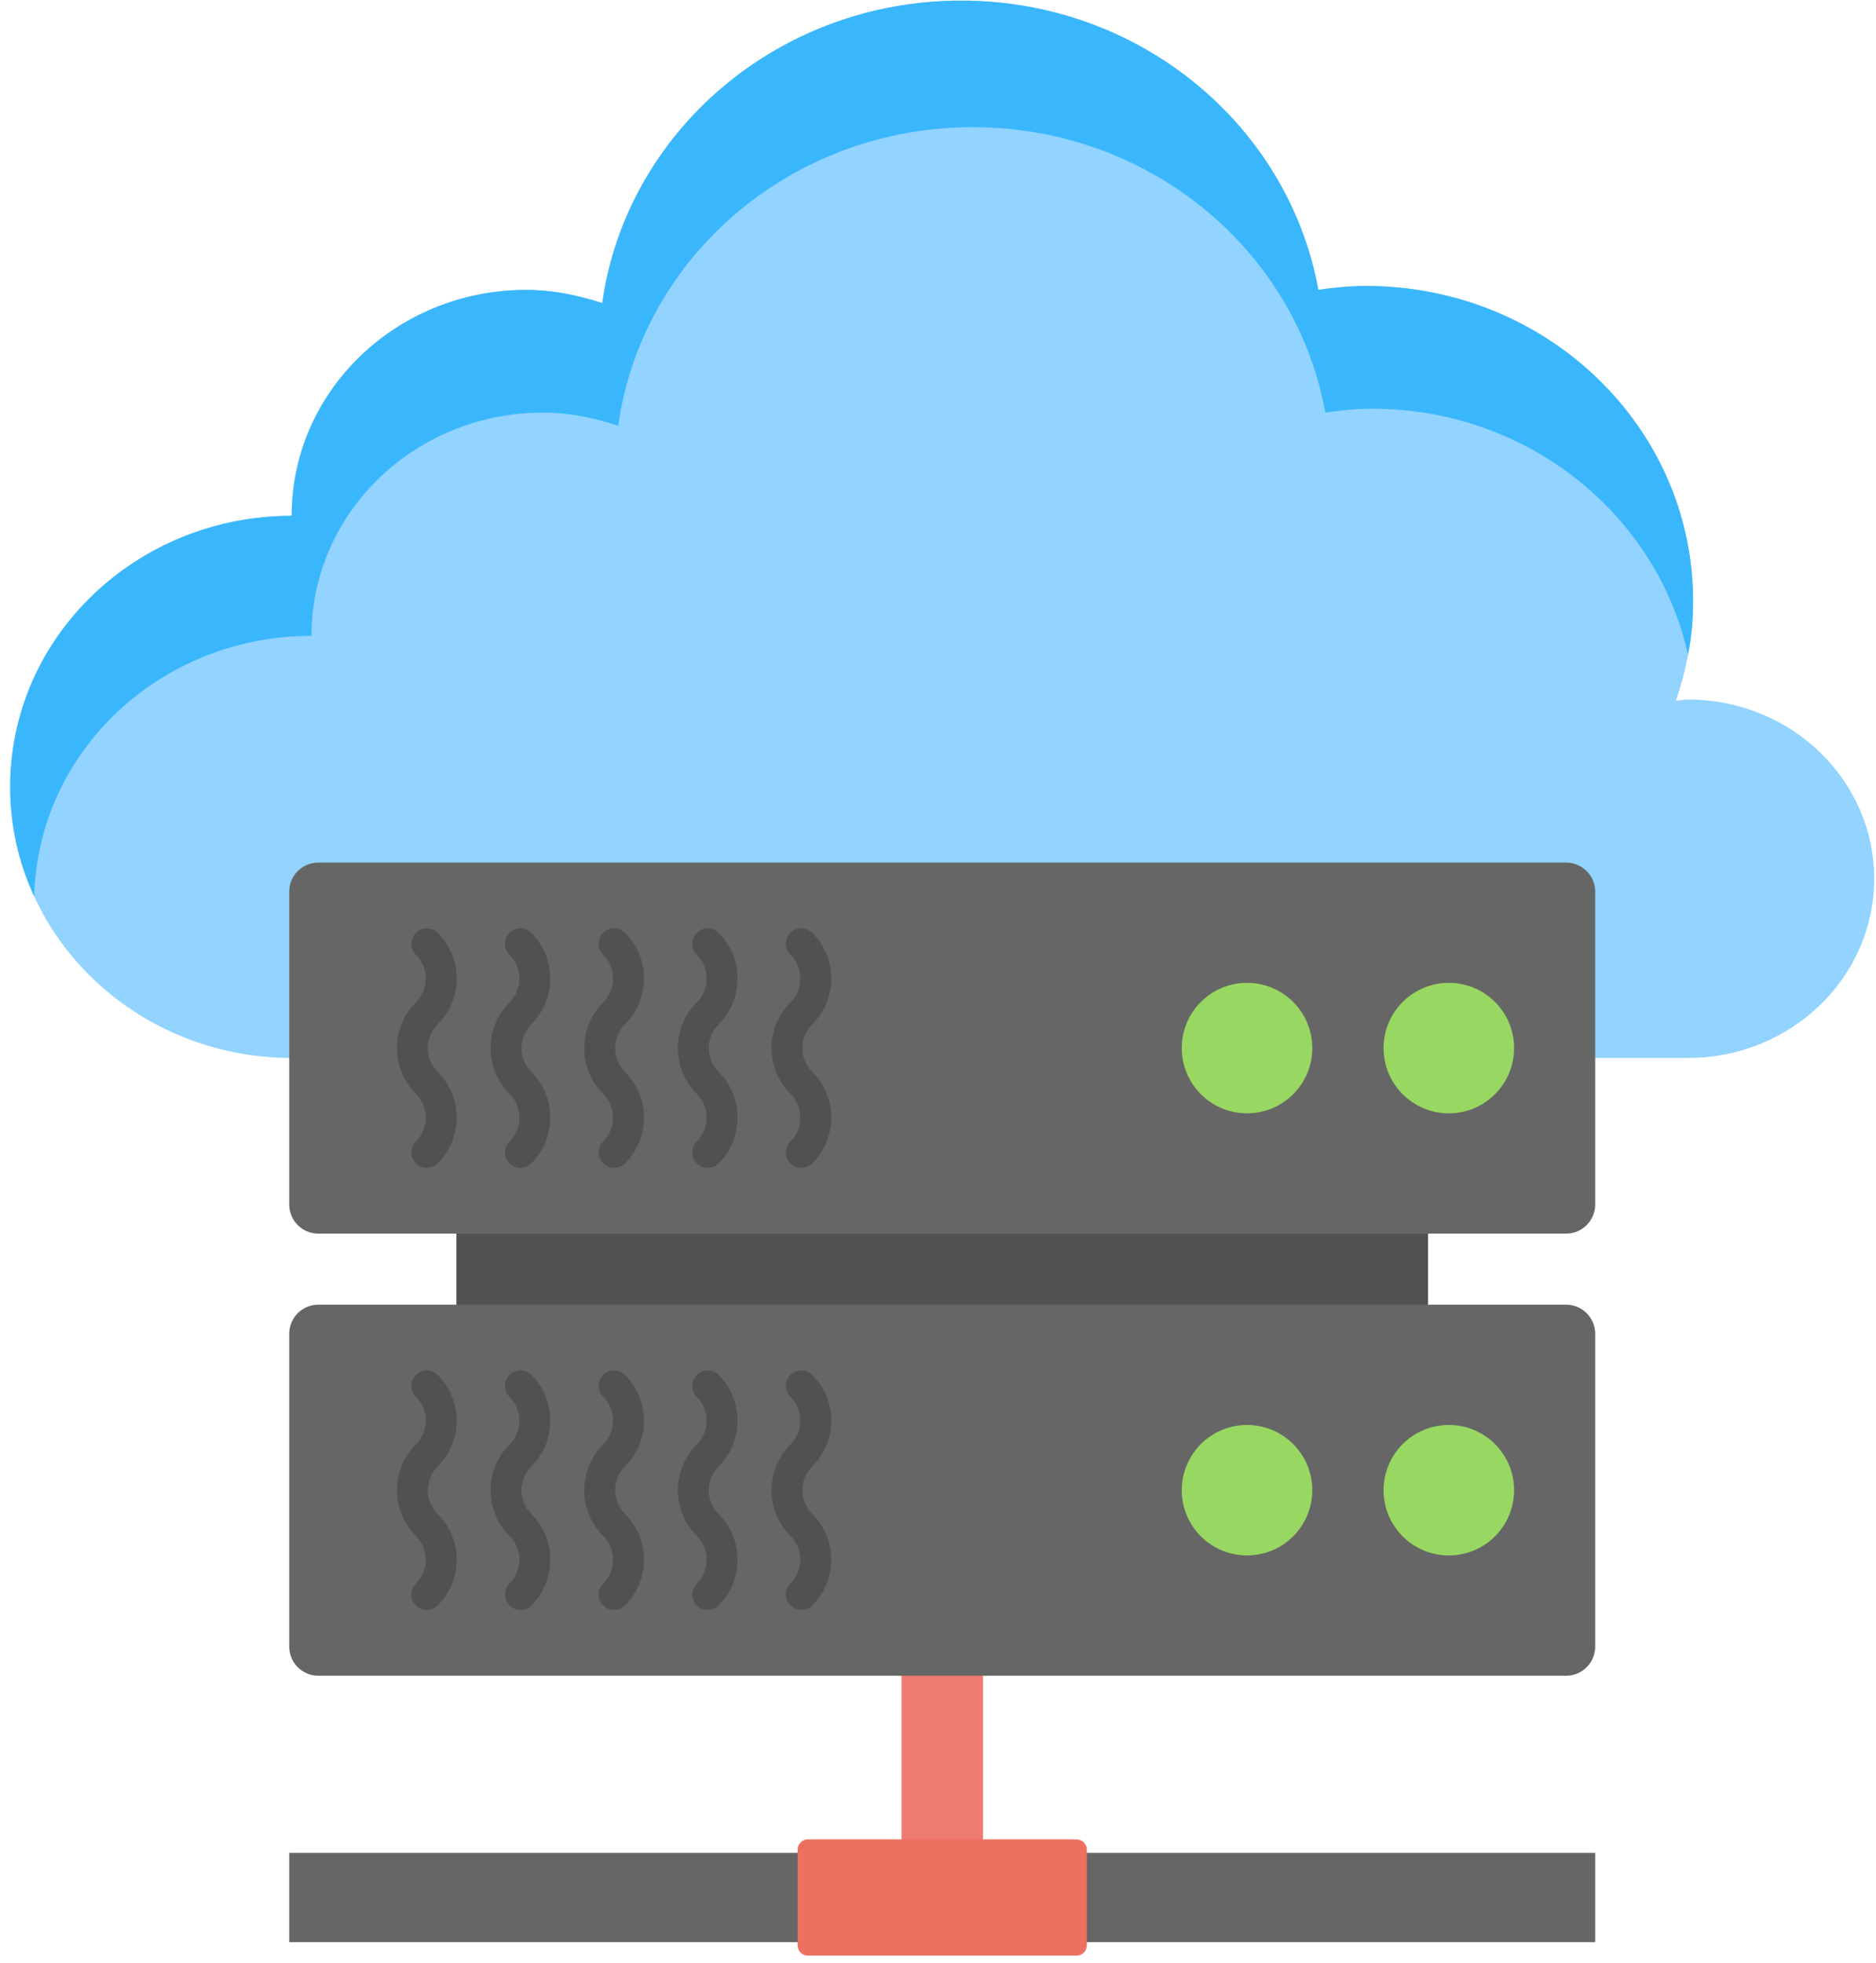
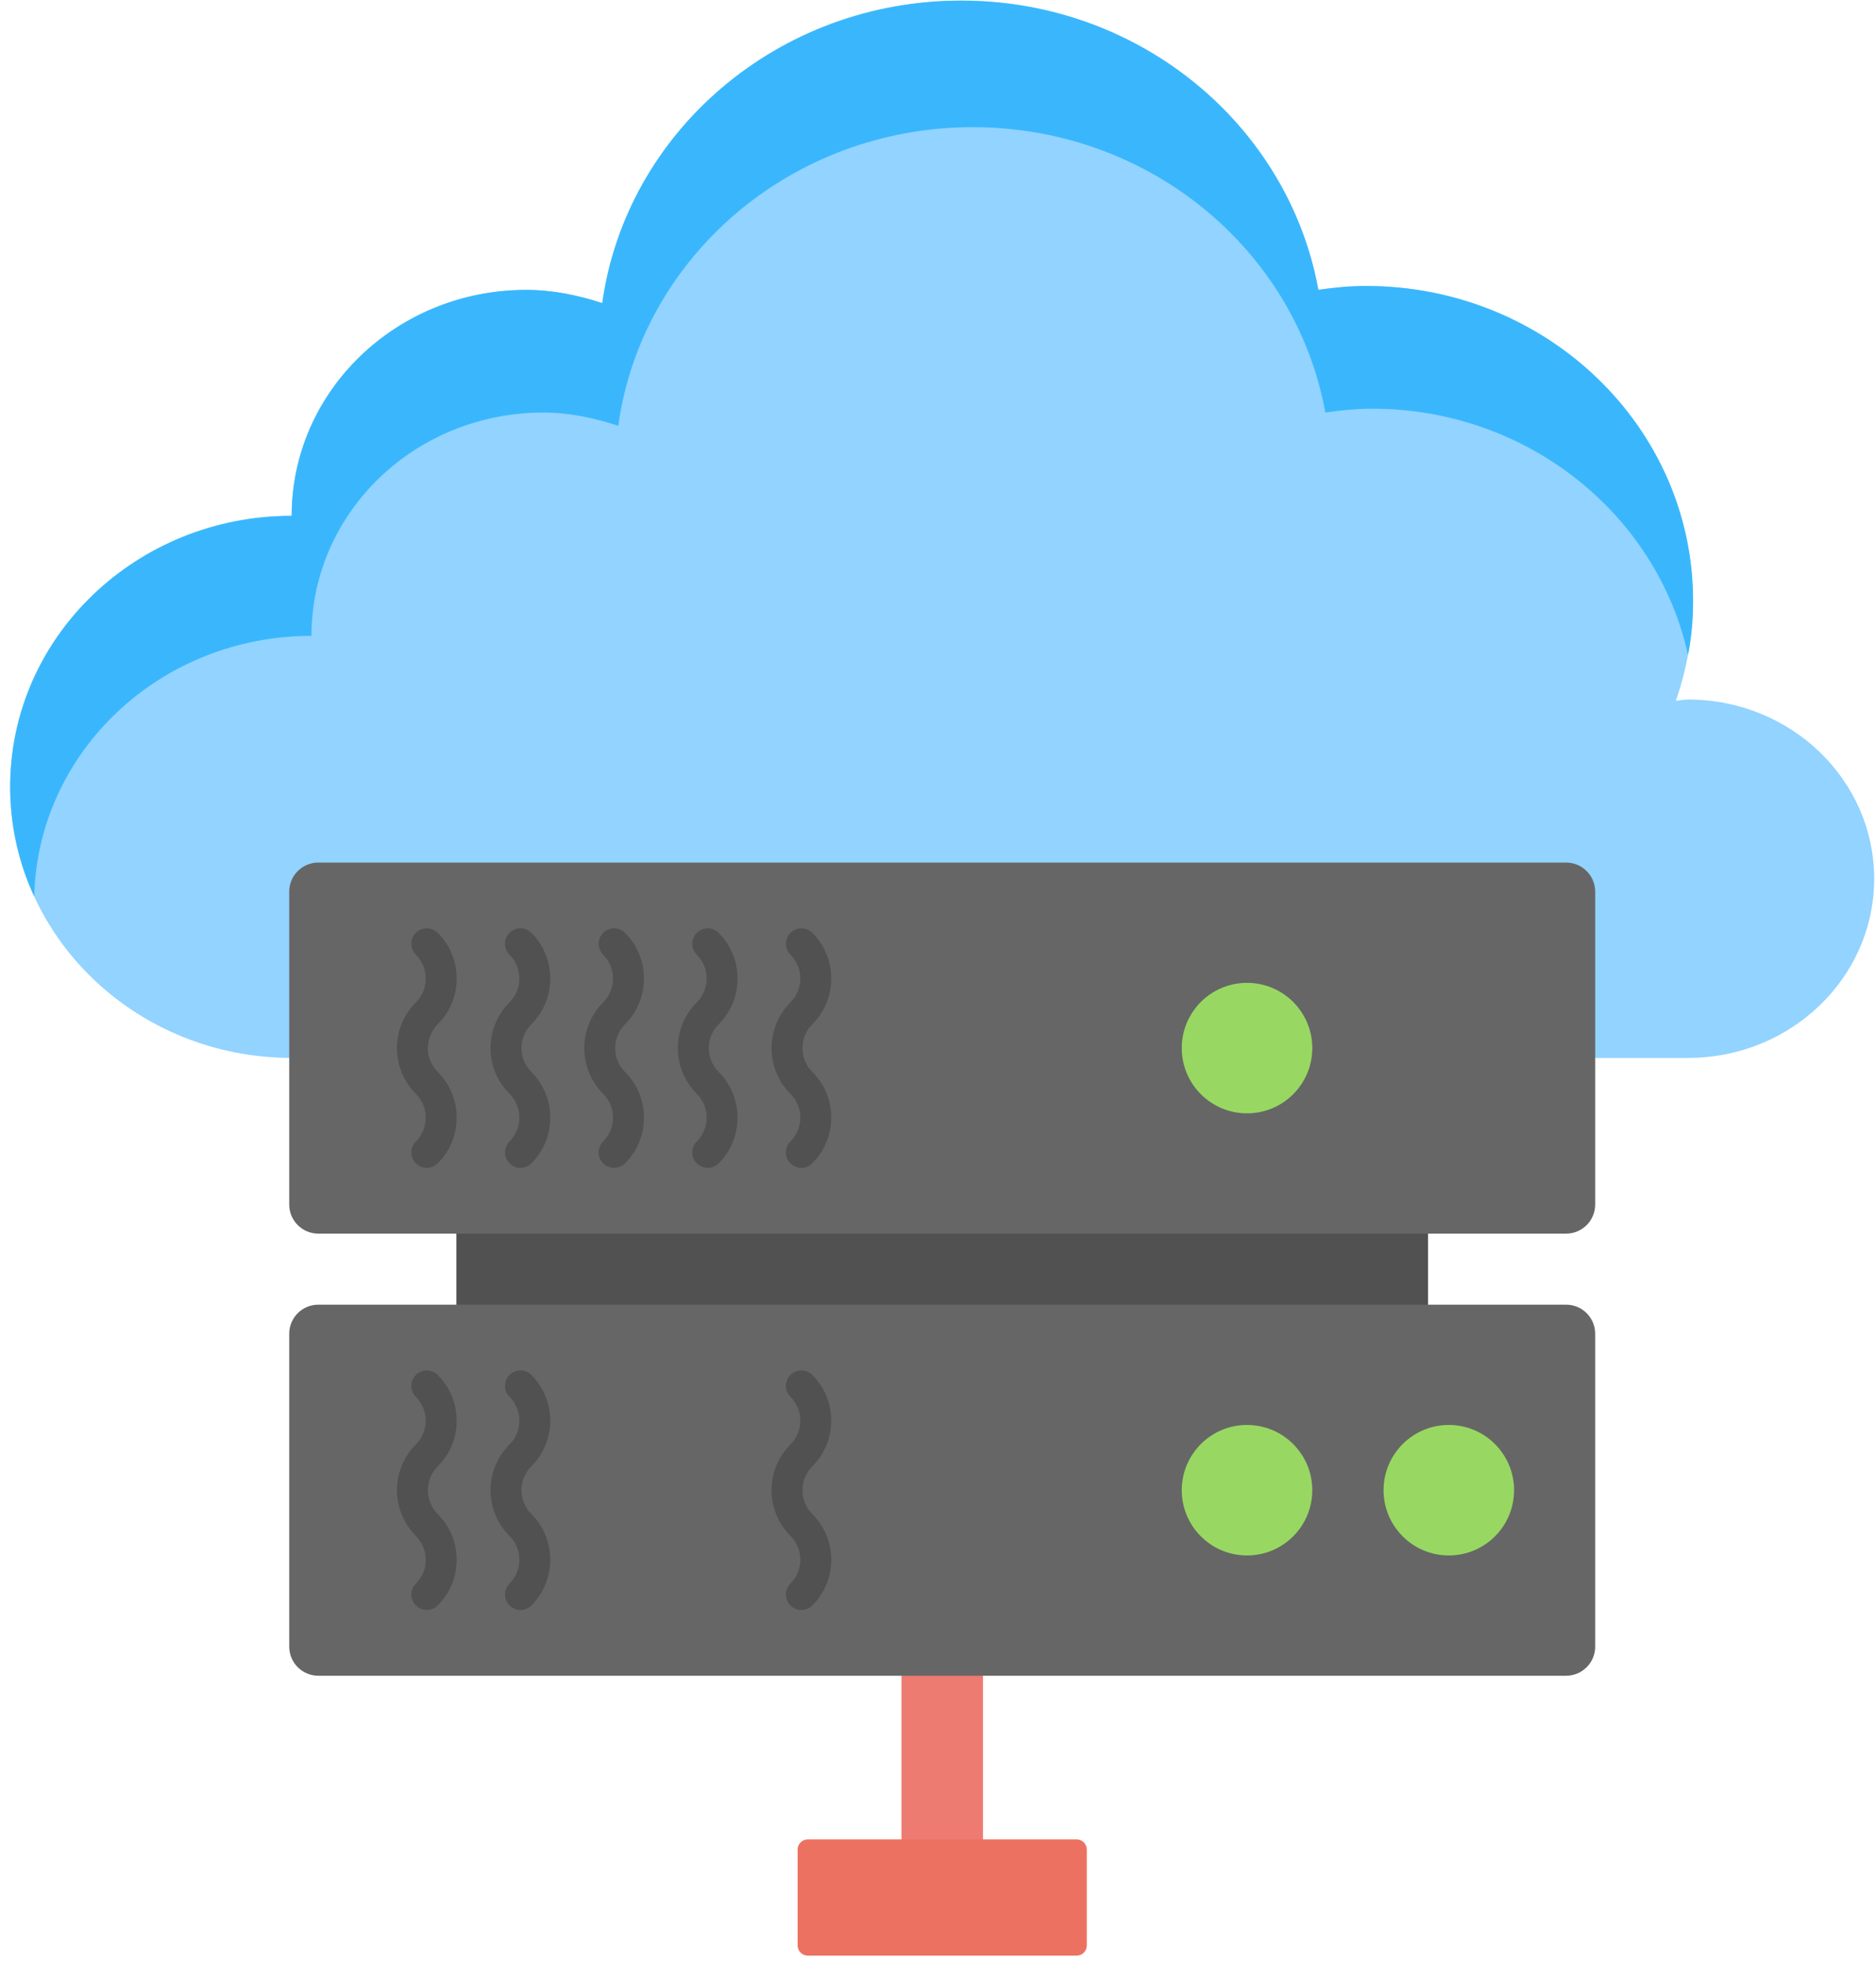
<svg xmlns="http://www.w3.org/2000/svg" width="100%" height="100%" viewBox="0 0 129 135" version="1.1" xml:space="preserve" style="fill-rule:evenodd;clip-rule:evenodd;stroke-linejoin:round;stroke-miterlimit:2;">
  <g>
    <rect x="61.989" y="109.908" width="5.602" height="22.755" style="fill:#ed7b72;" />
    <path d="M116.08,48.104c-0.289,-0 -0.559,0.064 -0.843,0.082c0.75,-2.16 1.173,-4.464 1.173,-6.867c0,-11.958 -10.064,-21.652 -22.481,-21.652c-1.116,-0 -2.203,0.104 -3.276,0.256c-2.047,-11.287 -12.246,-19.874 -24.551,-19.874c-12.636,-0 -23.053,9.059 -24.696,20.797c-1.646,-0.547 -3.385,-0.906 -5.224,-0.906c-8.905,-0 -16.122,6.951 -16.122,15.526c-10.689,-0 -19.355,8.345 -19.355,18.641c0,10.294 8.666,18.641 19.355,18.641l96.02,-0c7.066,-0 12.794,-5.518 12.794,-12.321c0,-6.805 -5.728,-12.323 -12.794,-12.323" style="fill:#92d3ff;fill-rule:nonzero;" />
    <path d="M116.075,45.033c-2.136,-9.667 -11.055,-16.928 -21.709,-16.928c-1.094,-0 -2.162,0.105 -3.23,0.265c-2.03,-11.16 -12.096,-19.625 -24.246,-19.625c-12.469,-0 -22.776,8.945 -24.378,20.533c-1.629,-0.533 -3.338,-0.908 -5.154,-0.908c-8.811,-0 -15.94,6.864 -15.94,15.354c-10.388,-0 -18.825,7.957 -19.066,17.917c-1.068,-2.296 -1.655,-4.859 -1.655,-7.53c0,-10.306 8.678,-18.638 19.358,-18.638c0,-8.571 7.21,-15.541 16.128,-15.541c1.843,-0 3.579,0.374 5.234,0.909c1.629,-11.722 12.043,-20.801 24.673,-20.801c12.309,-0 22.509,8.599 24.565,19.892c1.068,-0.159 2.163,-0.266 3.284,-0.266c12.416,-0 22.484,9.693 22.484,21.655c0,1.282 -0.108,2.51 -0.348,3.712" style="fill:#3ab7fc;fill-rule:nonzero;" />
    <rect x="31.383" y="80.877" width="66.813" height="12.792" style="fill:#515151;" />
    <path d="M107.69,84.83l-85.802,-0c-1.104,-0 -2,-0.895 -2,-2l0,-21.516c0,-1.105 0.896,-2 2,-2l85.802,-0c1.104,-0 2,0.895 2,2l0,21.516c0,1.105 -0.896,2 -2,2" style="fill:#666;fill-rule:nonzero;" />
-     <path d="M95.139,72.072c-0,2.479 2.009,4.487 4.486,4.487c2.479,-0 4.488,-2.008 4.488,-4.487c-0,-2.479 -2.009,-4.487 -4.488,-4.487c-2.477,-0 -4.486,2.008 -4.486,4.487" style="fill:#98d862;fill-rule:nonzero;" />
    <path d="M81.262,72.072c-0,2.479 2.009,4.487 4.487,4.487c2.479,-0 4.488,-2.008 4.488,-4.487c-0,-2.479 -2.009,-4.487 -4.488,-4.487c-2.478,-0 -4.487,2.008 -4.487,4.487" style="fill:#98d862;fill-rule:nonzero;" />
    <path d="M54.354,79.997c-0.416,-0.416 -0.416,-1.088 0,-1.504c0.437,-0.437 0.679,-1.019 0.679,-1.639c0,-0.619 -0.242,-1.201 -0.679,-1.638c-1.733,-1.733 -1.733,-4.553 -0.002,-6.286c0.439,-0.438 0.681,-1.021 0.681,-1.641c0,-0.618 -0.242,-1.2 -0.679,-1.638c-0.416,-0.415 -0.416,-1.088 0,-1.504c0.415,-0.415 1.088,-0.415 1.503,-0c0.84,0.839 1.303,1.955 1.303,3.142c0,1.188 -0.463,2.304 -1.303,3.144c-0.903,0.903 -0.904,2.375 -0.001,3.278c0.841,0.84 1.304,1.956 1.304,3.143c0,1.187 -0.463,2.304 -1.303,3.143c-0.415,0.416 -1.088,0.416 -1.503,-0" style="fill:#515151;fill-rule:nonzero;" />
    <path d="M47.915,79.997c-0.415,-0.415 -0.415,-1.088 -0,-1.503c0.903,-0.904 0.903,-2.375 -0,-3.278c-0.84,-0.84 -1.303,-1.956 -1.303,-3.143c-0,-1.188 0.462,-2.304 1.302,-3.143c0.903,-0.905 0.904,-2.375 -0,-3.279c-0.415,-0.415 -0.415,-1.088 -0,-1.504c0.415,-0.415 1.089,-0.415 1.504,-0c1.732,1.733 1.734,4.552 0.001,6.285c-0.439,0.439 -0.681,1.022 -0.681,1.641c-0,0.618 0.241,1.2 0.68,1.638c1.732,1.733 1.732,4.553 0.001,6.286c-0.416,0.416 -1.088,0.416 -1.504,-0" style="fill:#515151;fill-rule:nonzero;" />
    <path d="M41.476,79.997c-0.416,-0.416 -0.416,-1.088 -0,-1.504c0.437,-0.437 0.679,-1.019 0.679,-1.639c-0,-0.619 -0.242,-1.201 -0.679,-1.638c-1.733,-1.733 -1.733,-4.553 -0.002,-6.286c0.439,-0.438 0.681,-1.021 0.681,-1.641c-0,-0.618 -0.242,-1.2 -0.679,-1.638c-0.416,-0.415 -0.416,-1.088 -0,-1.504c0.415,-0.415 1.088,-0.415 1.503,-0c0.84,0.839 1.303,1.955 1.303,3.142c-0,1.188 -0.463,2.304 -1.303,3.144c-0.903,0.903 -0.904,2.375 -0.001,3.278c0.84,0.84 1.304,1.956 1.304,3.143c-0,1.187 -0.463,2.304 -1.303,3.143c-0.415,0.416 -1.088,0.416 -1.503,-0" style="fill:#515151;fill-rule:nonzero;" />
    <path d="M35.036,79.997c-0.415,-0.415 -0.415,-1.088 0,-1.503c0.903,-0.904 0.903,-2.375 0,-3.278c-0.84,-0.84 -1.303,-1.956 -1.303,-3.143c0,-1.188 0.462,-2.304 1.302,-3.143c0.903,-0.905 0.904,-2.375 0,-3.279c-0.415,-0.415 -0.415,-1.088 0,-1.504c0.415,-0.415 1.088,-0.415 1.504,-0c1.732,1.733 1.733,4.552 0.001,6.285c-0.439,0.439 -0.681,1.022 -0.681,1.641c0,0.618 0.241,1.2 0.68,1.638c1.732,1.733 1.732,4.553 0.001,6.286c-0.416,0.416 -1.088,0.416 -1.504,-0" style="fill:#515151;fill-rule:nonzero;" />
    <path d="M28.596,79.997c-0.415,-0.416 -0.415,-1.088 -0,-1.504c0.438,-0.437 0.68,-1.019 0.68,-1.639c-0,-0.619 -0.242,-1.201 -0.68,-1.638c-1.732,-1.733 -1.732,-4.553 -0.001,-6.286c0.438,-0.438 0.681,-1.021 0.681,-1.641c-0,-0.618 -0.242,-1.2 -0.68,-1.638c-0.415,-0.415 -0.415,-1.088 -0,-1.504c0.416,-0.415 1.089,-0.415 1.504,-0c0.84,0.839 1.303,1.955 1.303,3.142c-0,1.188 -0.463,2.304 -1.303,3.144c-0.903,0.903 -0.904,2.375 -0.001,3.278c0.84,0.84 1.304,1.956 1.304,3.143c-0,1.187 -0.463,2.304 -1.303,3.143c-0.416,0.416 -1.088,0.416 -1.504,-0" style="fill:#515151;fill-rule:nonzero;" />
    <path d="M107.69,115.232l-85.802,0c-1.104,0 -2,-0.896 -2,-2l0,-21.517c0,-1.104 0.896,-2 2,-2l85.802,0c1.104,0 2,0.896 2,2l0,21.517c0,1.104 -0.896,2 -2,2" style="fill:#666;fill-rule:nonzero;" />
    <path d="M95.139,102.474c-0,2.479 2.009,4.487 4.486,4.487c2.479,0 4.488,-2.008 4.488,-4.487c-0,-2.478 -2.009,-4.487 -4.488,-4.487c-2.477,0 -4.486,2.009 -4.486,4.487" style="fill:#98d862;fill-rule:nonzero;" />
    <path d="M81.262,102.474c-0,2.479 2.009,4.487 4.487,4.487c2.479,0 4.488,-2.008 4.488,-4.487c-0,-2.478 -2.009,-4.487 -4.488,-4.487c-2.478,0 -4.487,2.009 -4.487,4.487" style="fill:#98d862;fill-rule:nonzero;" />
    <path d="M54.354,110.399c-0.416,-0.415 -0.416,-1.088 0,-1.503c0.437,-0.438 0.679,-1.02 0.679,-1.64c0,-0.618 -0.242,-1.2 -0.679,-1.638c-1.733,-1.733 -1.733,-4.553 -0.002,-6.286c0.439,-0.438 0.681,-1.021 0.681,-1.64c0,-0.619 -0.242,-1.201 -0.679,-1.639c-0.416,-0.415 -0.416,-1.088 0,-1.504c0.415,-0.415 1.088,-0.415 1.503,-0c0.84,0.839 1.303,1.956 1.303,3.143c0,1.187 -0.463,2.303 -1.303,3.143c-0.903,0.904 -0.904,2.375 -0.001,3.278c0.841,0.84 1.304,1.956 1.304,3.143c0,1.188 -0.463,2.304 -1.303,3.143c-0.415,0.416 -1.088,0.416 -1.503,-0" style="fill:#515151;fill-rule:nonzero;" />
-     <path d="M47.915,110.399c-0.415,-0.415 -0.415,-1.088 -0,-1.504c0.903,-0.904 0.903,-2.374 -0,-3.278c-0.84,-0.839 -1.303,-1.956 -1.303,-3.143c-0,-1.187 0.462,-2.303 1.302,-3.143c0.903,-0.904 0.904,-2.375 -0,-3.278c-0.415,-0.416 -0.415,-1.089 -0,-1.504c0.415,-0.416 1.089,-0.416 1.504,-0.001c1.732,1.733 1.734,4.553 0.001,6.286c-0.439,0.439 -0.681,1.021 -0.681,1.64c-0,0.619 0.241,1.201 0.68,1.639c1.732,1.733 1.732,4.553 0.001,6.286c-0.416,0.415 -1.088,0.415 -1.504,0" style="fill:#515151;fill-rule:nonzero;" />
-     <path d="M41.476,110.399c-0.416,-0.415 -0.416,-1.088 -0,-1.503c0.437,-0.438 0.679,-1.02 0.679,-1.64c-0,-0.618 -0.242,-1.2 -0.679,-1.638c-1.733,-1.733 -1.733,-4.553 -0.002,-6.286c0.439,-0.438 0.681,-1.021 0.681,-1.64c-0,-0.619 -0.242,-1.201 -0.679,-1.639c-0.416,-0.415 -0.416,-1.088 -0,-1.504c0.415,-0.415 1.088,-0.415 1.503,-0c0.84,0.839 1.303,1.956 1.303,3.143c-0,1.187 -0.463,2.303 -1.303,3.143c-0.903,0.904 -0.904,2.375 -0.001,3.278c0.84,0.84 1.304,1.956 1.304,3.143c-0,1.188 -0.463,2.304 -1.303,3.143c-0.415,0.416 -1.088,0.416 -1.503,-0" style="fill:#515151;fill-rule:nonzero;" />
    <path d="M35.036,110.399c-0.415,-0.415 -0.415,-1.088 0,-1.504c0.903,-0.904 0.903,-2.374 0,-3.278c-0.84,-0.839 -1.303,-1.956 -1.303,-3.143c0,-1.187 0.462,-2.303 1.302,-3.143c0.903,-0.904 0.904,-2.375 0,-3.278c-0.415,-0.416 -0.415,-1.089 0,-1.504c0.415,-0.416 1.088,-0.416 1.504,-0.001c1.732,1.733 1.733,4.553 0.001,6.286c-0.439,0.439 -0.681,1.021 -0.681,1.64c0,0.619 0.241,1.201 0.68,1.639c1.732,1.733 1.732,4.553 0.001,6.286c-0.416,0.415 -1.088,0.415 -1.504,0" style="fill:#515151;fill-rule:nonzero;" />
    <path d="M28.596,110.399c-0.415,-0.415 -0.415,-1.088 -0,-1.503c0.438,-0.438 0.68,-1.02 0.68,-1.64c-0,-0.618 -0.242,-1.2 -0.68,-1.638c-1.732,-1.733 -1.732,-4.553 -0.001,-6.286c0.438,-0.438 0.681,-1.021 0.681,-1.64c-0,-0.619 -0.242,-1.201 -0.68,-1.639c-0.415,-0.415 -0.415,-1.088 -0,-1.504c0.416,-0.415 1.089,-0.415 1.504,-0c0.84,0.839 1.303,1.956 1.303,3.143c-0,1.187 -0.463,2.303 -1.303,3.143c-0.903,0.904 -0.904,2.375 -0.001,3.278c0.84,0.84 1.304,1.956 1.304,3.143c-0,1.188 -0.463,2.304 -1.303,3.143c-0.416,0.416 -1.088,0.416 -1.504,-0" style="fill:#515151;fill-rule:nonzero;" />
-     <rect x="19.888" y="127.412" width="89.802" height="6.14" style="fill:#666;" />
    <path d="M74.032,126.486l-18.484,-0c-0.387,-0 -0.701,0.313 -0.701,0.7l0,6.592c0,0.386 0.314,0.701 0.701,0.701l18.484,-0c0.387,-0 0.7,-0.315 0.7,-0.701l0,-6.592c0,-0.387 -0.313,-0.7 -0.7,-0.7" style="fill:#ed7161;fill-rule:nonzero;" />
  </g>
</svg>